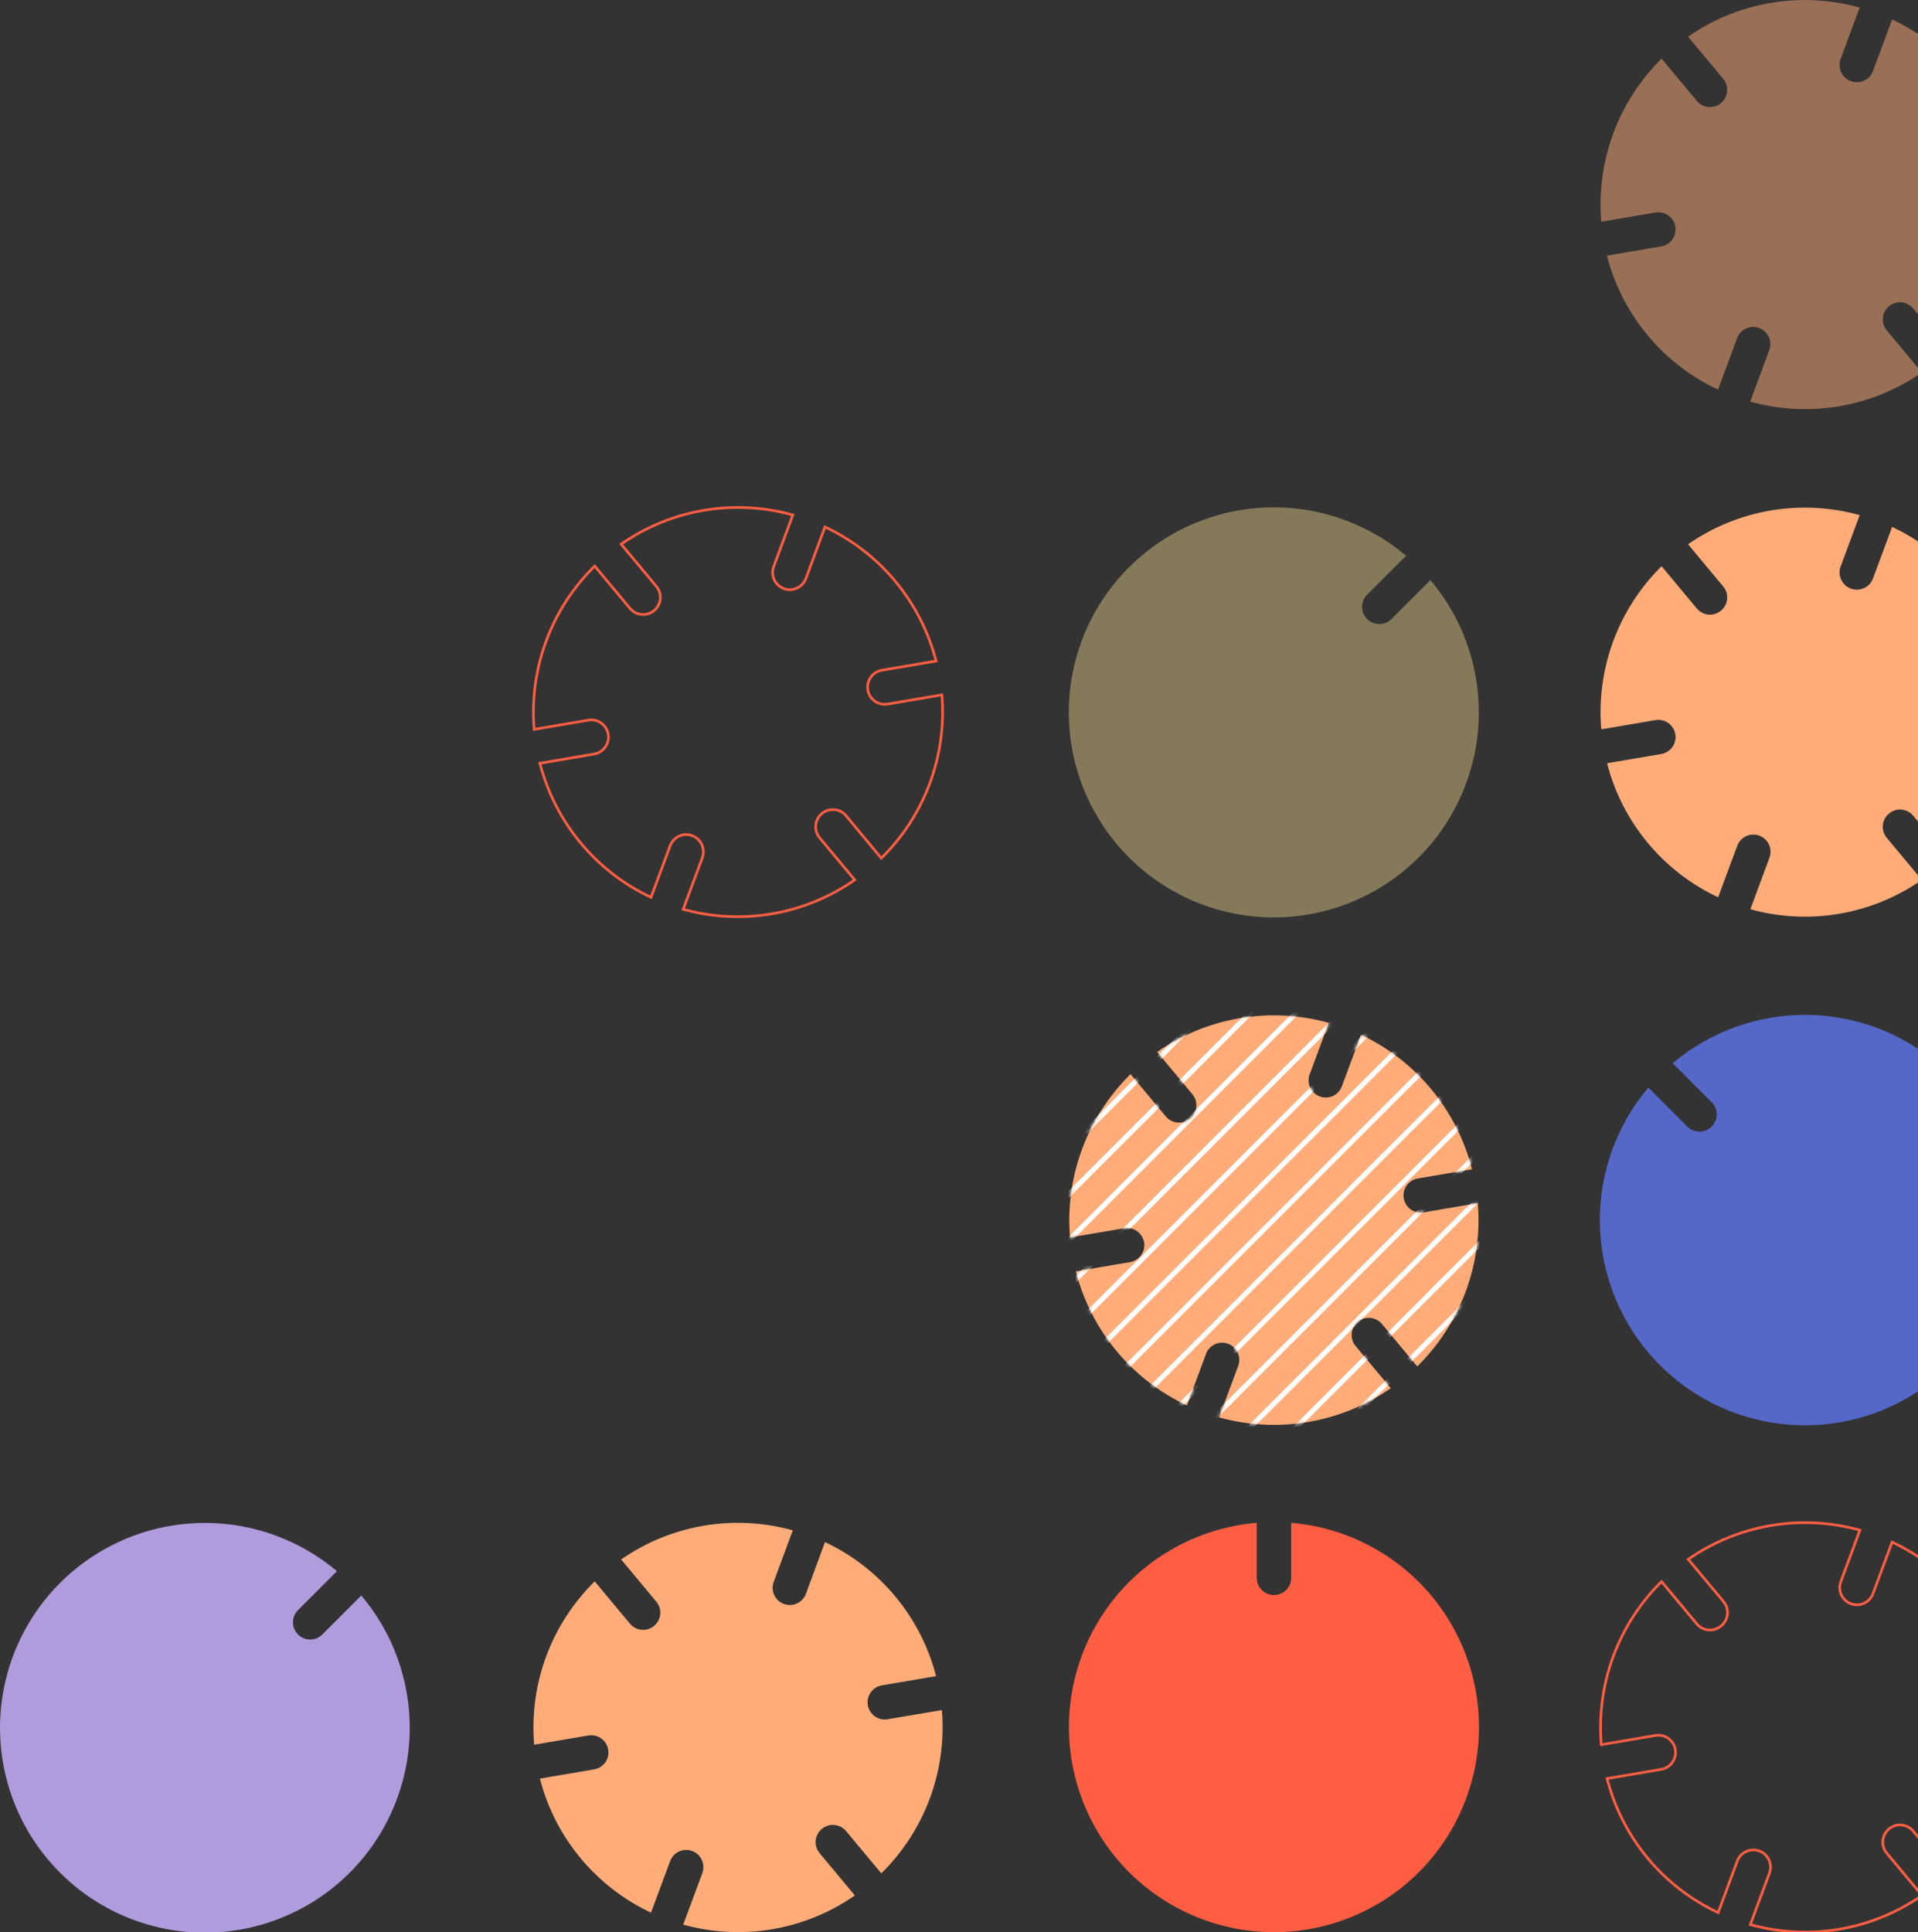
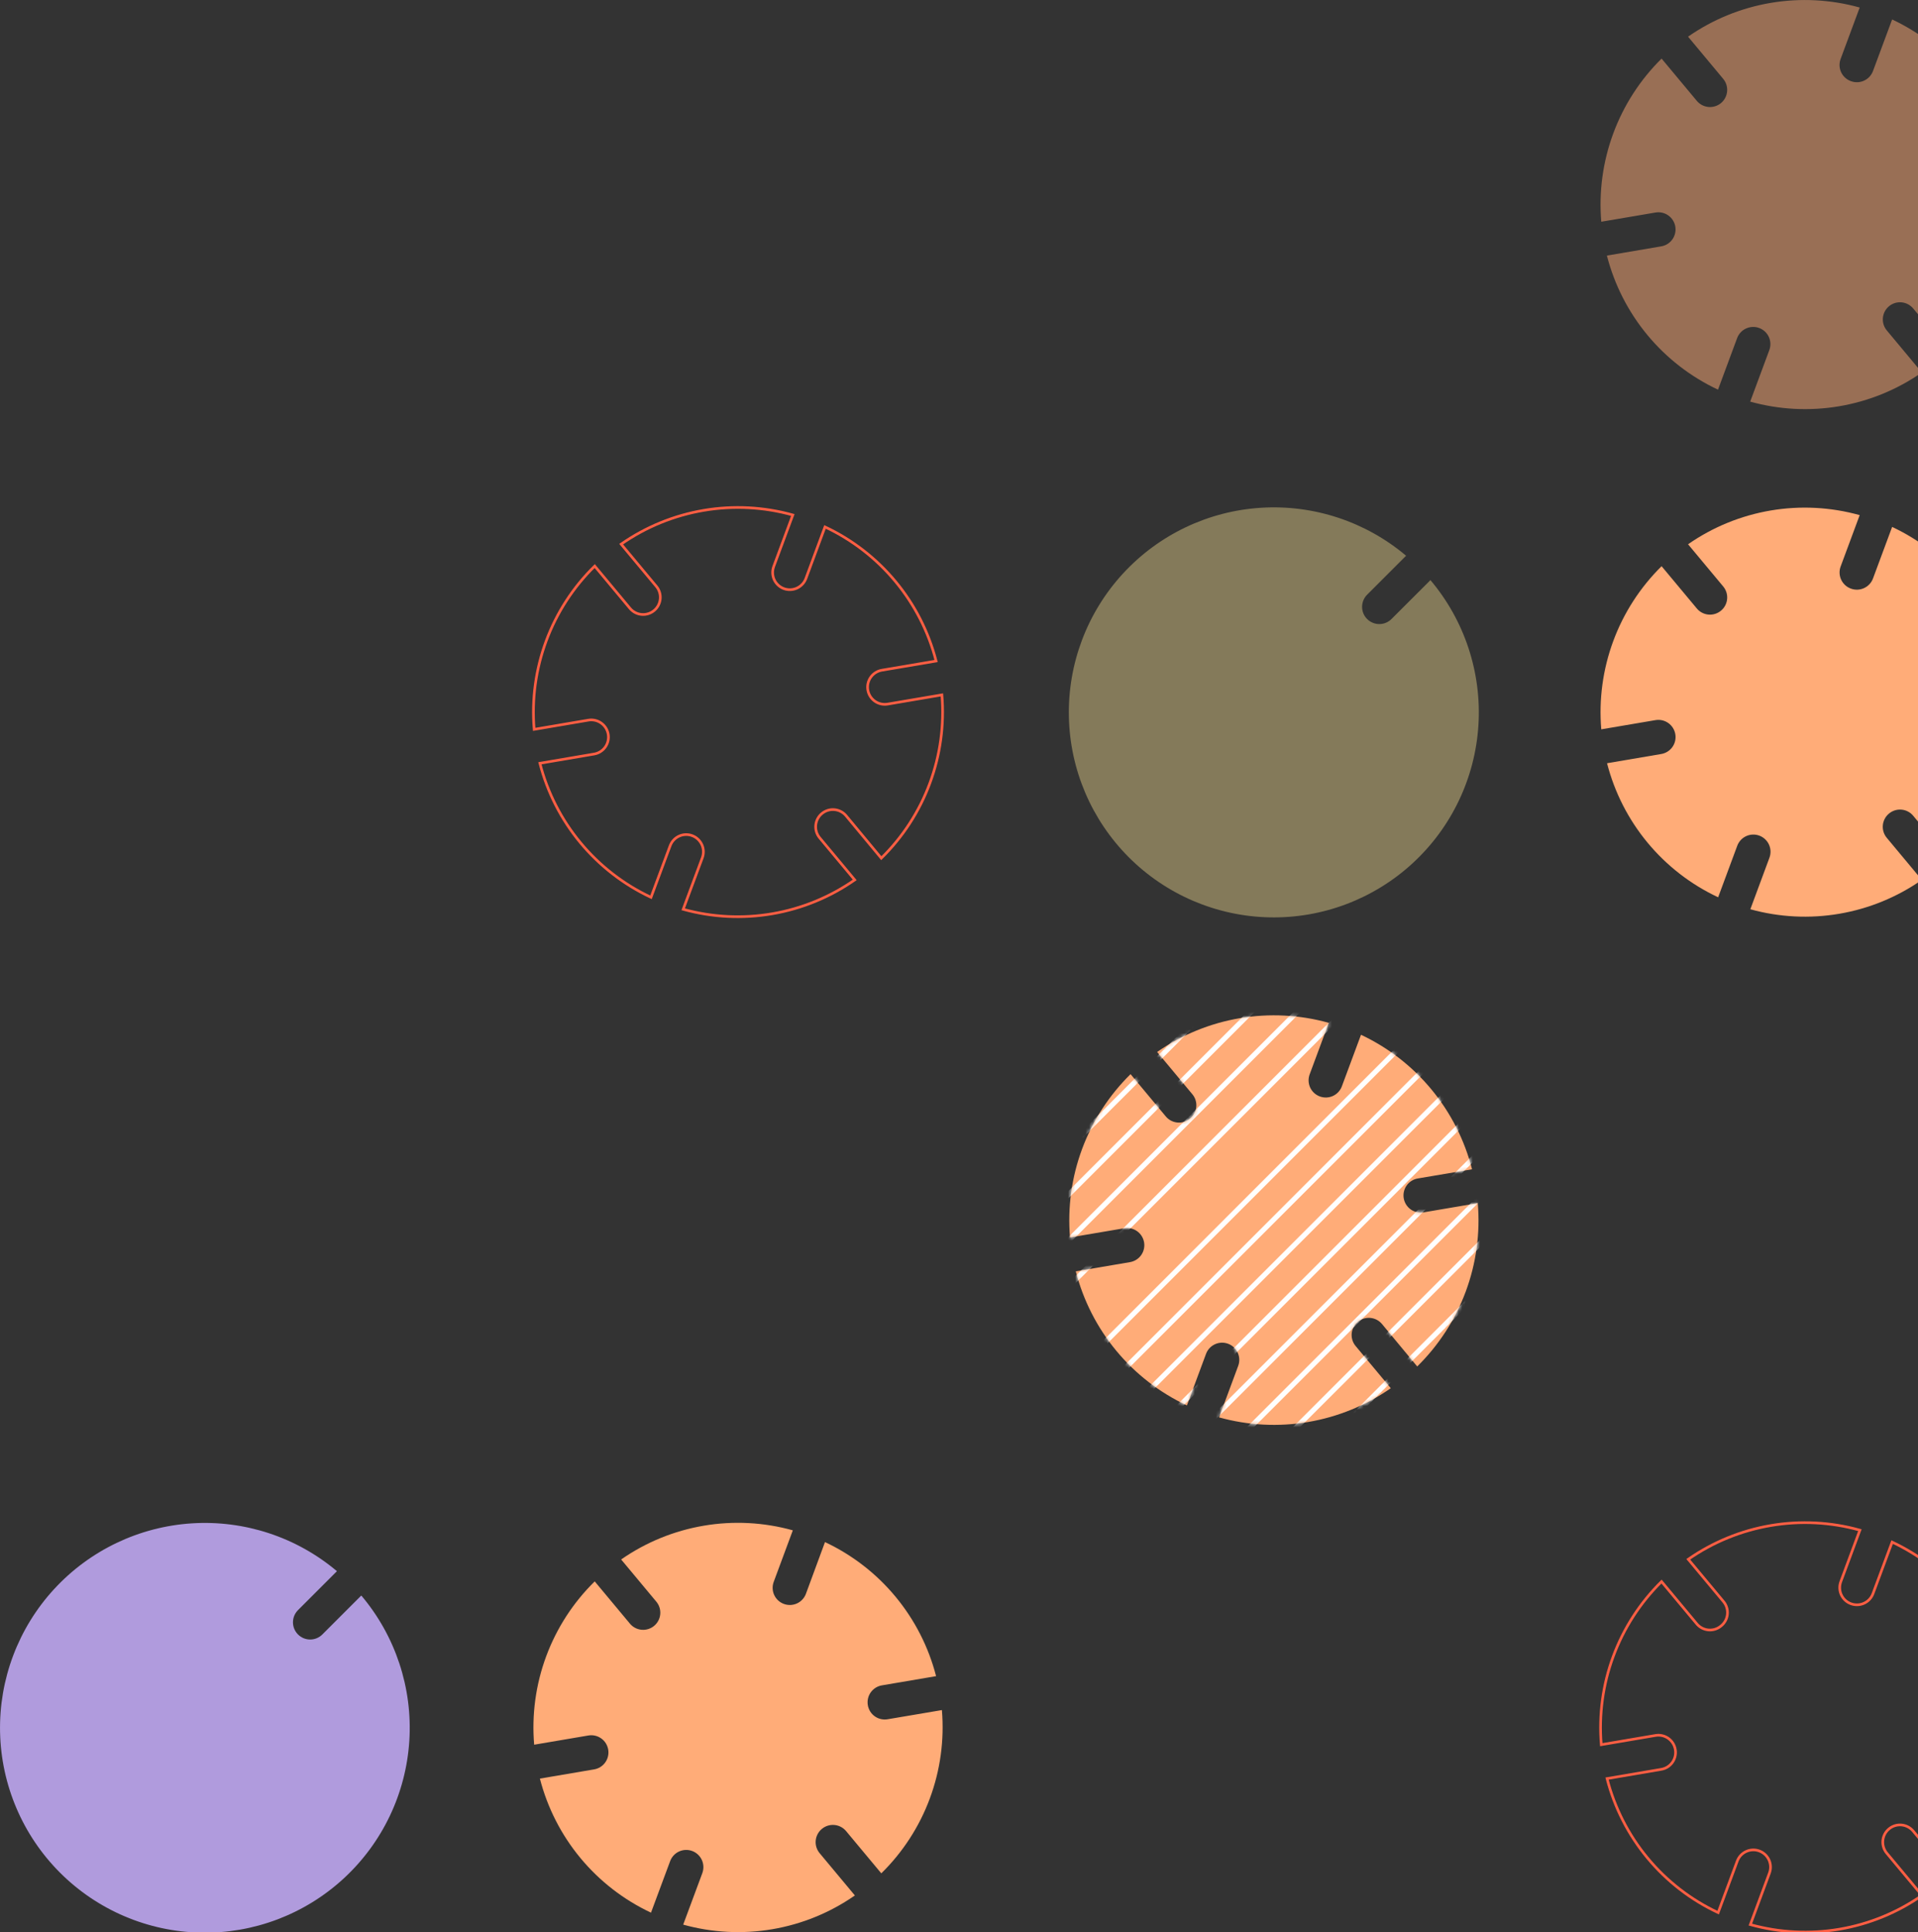
<svg xmlns="http://www.w3.org/2000/svg" width="545" height="549" viewBox="0 0 545 549" fill="none">
  <rect x="0" y="0" width="545" height="549" fill="#333333" stroke="none" />
  <g clip-path="url(#clip0_10931_133306)">
    <path opacity="0.5" d="M536.771 87C537.768 86.175 539.052 85.78 540.34 85.902C541.629 86.024 542.816 86.653 543.641 87.65L553.641 99.65C559.742 93.655 564.447 86.389 567.421 78.37C570.396 70.35 571.567 61.773 570.851 53.25L555.441 55.87C554.808 55.977 554.161 55.959 553.536 55.816C552.91 55.673 552.319 55.408 551.796 55.037C551.274 54.666 550.829 54.195 550.488 53.651C550.148 53.108 549.917 52.502 549.811 51.87V51.87C549.596 50.593 549.897 49.283 550.647 48.228C551.397 47.173 552.535 46.458 553.811 46.24L569.211 43.63C567.079 35.348 563.145 27.638 557.689 21.052C552.234 14.466 545.392 9.166 537.651 5.53L532.211 20.18C531.761 21.393 530.848 22.378 529.672 22.918C528.496 23.458 527.154 23.509 525.941 23.06V23.06C525.333 22.843 524.775 22.508 524.298 22.075C523.821 21.641 523.435 21.117 523.161 20.533C522.888 19.949 522.733 19.317 522.705 18.672C522.678 18.028 522.778 17.385 523.001 16.78L528.431 2.14C520.193 -0.157 511.551 -0.605 503.12 0.826C494.689 2.257 486.678 5.533 479.661 10.42L489.661 22.42C490.486 23.419 490.881 24.704 490.759 25.994C490.637 27.284 490.008 28.473 489.011 29.3V29.3C488.013 30.125 486.729 30.519 485.441 30.398C484.153 30.276 482.966 29.647 482.141 28.65L472.141 16.65C466.059 22.646 461.371 29.906 458.409 37.916C455.447 45.926 454.283 54.49 455.001 63L470.421 60.38C471.696 60.166 473.005 60.467 474.059 61.217C475.112 61.967 475.825 63.104 476.041 64.38C476.148 65.014 476.128 65.664 475.982 66.291C475.837 66.918 475.569 67.51 475.193 68.032C474.817 68.555 474.342 68.998 473.794 69.336C473.246 69.673 472.636 69.899 472.001 70L456.601 72.62C458.729 80.904 462.663 88.615 468.121 95.2C473.579 101.785 480.426 107.081 488.171 110.71L493.601 96.07C494.051 94.857 494.964 93.872 496.139 93.332C497.315 92.792 498.657 92.741 499.871 93.19V93.19C500.473 93.412 501.025 93.752 501.495 94.188C501.966 94.624 502.346 95.149 502.613 95.733C502.881 96.316 503.031 96.946 503.054 97.588C503.078 98.229 502.975 98.868 502.751 99.47L497.321 114.11C505.558 116.405 514.201 116.853 522.631 115.422C531.062 113.99 539.072 110.715 546.091 105.83L536.091 93.83C535.282 92.831 534.9 91.554 535.027 90.275C535.154 88.996 535.781 87.819 536.771 87V87Z" fill="#FFAC78" />
    <path d="M536.771 519.62C537.767 518.794 539.05 518.397 540.338 518.517C541.627 518.637 542.814 519.264 543.641 520.26L553.641 532.26C559.742 526.267 564.447 519.003 567.422 510.985C570.397 502.967 571.567 494.392 570.851 485.87L555.441 488.48C554.808 488.589 554.16 488.571 553.535 488.429C552.909 488.287 552.317 488.022 551.794 487.65C551.271 487.279 550.826 486.807 550.486 486.263C550.146 485.719 549.916 485.113 549.811 484.48V484.48C549.703 483.847 549.721 483.2 549.864 482.575C550.007 481.949 550.272 481.358 550.644 480.835C551.015 480.313 551.486 479.868 552.029 479.527C552.573 479.187 553.178 478.956 553.811 478.85L569.211 476.23C567.079 467.949 563.145 460.241 557.689 453.656C552.234 447.072 545.391 441.773 537.651 438.14L532.211 452.79C531.759 454.001 530.845 454.984 529.669 455.522C528.494 456.06 527.153 456.109 525.941 455.66C525.339 455.438 524.787 455.1 524.317 454.665C523.846 454.229 523.466 453.705 523.199 453.123C522.931 452.54 522.781 451.911 522.758 451.27C522.734 450.629 522.837 449.99 523.061 449.39L528.491 434.75C520.253 432.453 511.611 432.004 503.18 433.436C494.749 434.867 486.738 438.143 479.721 443.03L489.721 455.03C490.142 455.53 490.458 456.11 490.651 456.735C490.843 457.36 490.907 458.017 490.84 458.668C490.773 459.318 490.576 459.948 490.259 460.521C489.943 461.093 489.515 461.596 489.001 462V462C488.005 462.826 486.721 463.222 485.433 463.102C484.145 462.982 482.957 462.355 482.131 461.36L472.131 449.36C466.052 455.355 461.367 462.614 458.407 470.623C455.446 478.631 454.284 487.192 455.001 495.7L470.421 493.08C471.052 492.972 471.699 492.991 472.324 493.134C472.949 493.277 473.539 493.542 474.061 493.913C474.583 494.285 475.027 494.756 475.366 495.299C475.706 495.842 475.935 496.448 476.041 497.08V497.08C476.15 497.712 476.132 498.36 475.99 498.986C475.848 499.612 475.583 500.203 475.211 500.726C474.84 501.25 474.368 501.694 473.824 502.035C473.28 502.375 472.674 502.604 472.041 502.71L456.641 505.33C458.769 513.614 462.703 521.324 468.161 527.91C473.619 534.495 480.466 539.791 488.211 543.42L493.641 528.78C494.091 527.567 495.004 526.582 496.179 526.042C497.355 525.502 498.697 525.45 499.911 525.9C501.124 526.35 502.109 527.263 502.649 528.438C503.189 529.614 503.24 530.956 502.791 532.17L497.361 546.82C505.599 549.113 514.242 549.559 522.672 548.126C531.103 546.693 539.113 543.416 546.131 538.53L536.131 526.53C535.716 526.036 535.403 525.464 535.21 524.848C535.017 524.232 534.949 523.584 535.008 522.941C535.068 522.298 535.254 521.674 535.557 521.104C535.859 520.534 536.272 520.029 536.771 519.62V519.62Z" stroke="#FF5E43" stroke-width="0.75" stroke-miterlimit="10" />
    <path d="M536.771 231.14C537.767 230.314 539.05 229.918 540.338 230.038C541.627 230.158 542.814 230.784 543.641 231.78L553.641 243.83C559.742 237.835 564.447 230.569 567.421 222.55C570.396 214.53 571.567 205.954 570.851 197.43L555.441 200.05C554.808 200.158 554.161 200.139 553.536 199.996C552.91 199.854 552.319 199.589 551.796 199.217C551.274 198.846 550.829 198.375 550.488 197.831C550.148 197.288 549.917 196.683 549.811 196.05V196.05C549.703 195.418 549.721 194.77 549.864 194.145C550.007 193.52 550.272 192.929 550.644 192.406C551.015 191.883 551.486 191.438 552.029 191.098C552.573 190.757 553.178 190.527 553.811 190.42L569.211 187.81C567.079 179.528 563.145 171.818 557.689 165.232C552.234 158.646 545.392 153.346 537.651 149.71L532.211 164.36C531.759 165.572 530.845 166.555 529.67 167.094C528.495 167.634 527.154 167.687 525.941 167.24V167.24C524.724 166.802 523.731 165.899 523.179 164.729C522.628 163.558 522.564 162.217 523.001 161L528.431 146.36C520.193 144.063 511.551 143.615 503.12 145.046C494.689 146.478 486.678 149.754 479.661 154.64L489.661 166.64C490.07 167.133 490.378 167.703 490.568 168.315C490.757 168.928 490.823 169.572 490.762 170.21C490.702 170.848 490.516 171.468 490.216 172.035C489.915 172.601 489.506 173.102 489.011 173.51C488.518 173.92 487.949 174.229 487.337 174.419C486.725 174.609 486.081 174.676 485.443 174.617C484.805 174.557 484.184 174.372 483.618 174.072C483.051 173.773 482.549 173.364 482.141 172.87L472.141 160.87C466.059 166.866 461.371 174.126 458.409 182.136C455.447 190.146 454.283 198.71 455.001 207.22L470.421 204.6C471.696 204.386 473.005 204.687 474.059 205.437C475.112 206.187 475.825 207.325 476.041 208.6C476.15 209.233 476.132 209.88 475.99 210.506C475.848 211.132 475.583 211.724 475.211 212.247C474.84 212.77 474.368 213.214 473.824 213.555C473.28 213.895 472.674 214.125 472.041 214.23L456.641 216.85C458.769 225.134 462.703 232.845 468.161 239.43C473.619 246.015 480.466 251.312 488.211 254.94L493.641 240.3C494.091 239.087 495.004 238.102 496.179 237.562C497.355 237.022 498.697 236.971 499.911 237.42V237.42C501.124 237.87 502.109 238.783 502.649 239.959C503.189 241.135 503.24 242.477 502.791 243.69L497.361 258.34C505.596 260.623 514.234 261.059 522.658 259.617C531.082 258.175 539.083 254.891 546.091 250L536.091 238C535.273 237 534.885 235.716 535.012 234.429C535.14 233.143 535.772 231.96 536.771 231.14Z" fill="#FFAC78" />
    <path d="M233.551 519.62C234.547 518.794 235.83 518.397 237.118 518.517C238.407 518.637 239.594 519.264 240.421 520.26L250.421 532.26C256.526 526.27 261.235 519.006 264.211 510.988C267.188 502.969 268.359 494.393 267.641 485.87L252.221 488.48C251.588 488.589 250.941 488.571 250.315 488.429C249.689 488.287 249.097 488.022 248.574 487.65C248.051 487.279 247.606 486.807 247.266 486.263C246.926 485.719 246.696 485.113 246.591 484.48V484.48C246.483 483.847 246.502 483.2 246.644 482.575C246.787 481.949 247.052 481.358 247.424 480.835C247.795 480.313 248.266 479.868 248.81 479.527C249.353 479.187 249.958 478.956 250.591 478.85L265.991 476.23C263.857 467.948 259.922 460.24 254.464 453.655C249.007 447.071 242.163 441.773 234.421 438.14L229.001 452.84C228.549 454.051 227.635 455.034 226.46 455.572C225.284 456.11 223.943 456.159 222.731 455.71C222.129 455.488 221.577 455.15 221.107 454.715C220.636 454.279 220.256 453.755 219.989 453.173C219.721 452.59 219.571 451.961 219.548 451.32C219.524 450.679 219.627 450.04 219.851 449.44L225.281 434.8C217.042 432.503 208.397 432.054 199.965 433.486C191.533 434.917 183.52 438.193 176.501 443.08L186.501 455.08C186.911 455.572 187.22 456.141 187.41 456.753C187.6 457.366 187.667 458.009 187.607 458.648C187.548 459.286 187.363 459.906 187.063 460.473C186.764 461.039 186.355 461.541 185.861 461.95C184.865 462.776 183.582 463.172 182.293 463.052C181.005 462.932 179.817 462.305 178.991 461.31L168.991 449.31C162.885 455.301 158.176 462.566 155.201 470.587C152.227 478.607 151.059 487.186 151.781 495.71L167.191 493.09C167.823 492.982 168.471 493 169.096 493.143C169.721 493.286 170.312 493.551 170.835 493.923C171.358 494.294 171.803 494.765 172.143 495.308C172.484 495.852 172.714 496.457 172.821 497.09V497.09C172.928 497.722 172.91 498.369 172.767 498.995C172.624 499.62 172.36 500.211 171.988 500.734C171.616 501.257 171.146 501.701 170.602 502.042C170.059 502.383 169.453 502.613 168.821 502.72L153.411 505.34C155.543 513.622 159.478 521.331 164.936 527.915C170.393 534.5 177.238 539.798 184.981 543.43L190.421 528.79C190.642 528.188 190.981 527.636 191.416 527.166C191.851 526.695 192.375 526.315 192.958 526.048C193.54 525.78 194.17 525.63 194.811 525.607C195.451 525.583 196.09 525.686 196.691 525.91C197.902 526.362 198.885 527.275 199.425 528.45C199.965 529.625 200.017 530.966 199.571 532.18L194.131 546.83C202.371 549.122 211.015 549.568 219.447 548.135C227.879 546.702 235.891 543.426 242.911 538.54L232.911 526.54C232.494 526.045 232.18 525.473 231.986 524.856C231.793 524.239 231.724 523.59 231.783 522.946C231.843 522.302 232.03 521.676 232.333 521.105C232.637 520.534 233.051 520.029 233.551 519.62V519.62Z" fill="#FFAC78" />
    <path d="M233.551 231.14C234.547 230.314 235.83 229.917 237.118 230.037C238.407 230.157 239.594 230.784 240.421 231.78L250.421 243.83C256.525 237.837 261.233 230.572 264.21 222.552C267.186 214.532 268.358 205.954 267.641 197.43L252.221 200.05C251.588 200.157 250.941 200.139 250.316 199.996C249.69 199.853 249.099 199.588 248.577 199.217C248.054 198.845 247.609 198.374 247.268 197.831C246.928 197.288 246.697 196.682 246.591 196.05V196.05C246.483 195.417 246.502 194.77 246.644 194.145C246.787 193.519 247.052 192.928 247.424 192.405C247.795 191.883 248.266 191.438 248.81 191.097C249.353 190.757 249.958 190.526 250.591 190.42L265.991 187.81C263.857 179.527 259.922 171.817 254.464 165.231C249.007 158.645 242.163 153.345 234.421 149.71L229.001 164.36C228.549 165.571 227.635 166.554 226.46 167.094C225.285 167.634 223.944 167.686 222.731 167.24V167.24C222.129 167.017 221.577 166.678 221.106 166.242C220.636 165.805 220.256 165.28 219.988 164.697C219.721 164.114 219.571 163.483 219.547 162.842C219.524 162.201 219.627 161.561 219.851 160.96L225.281 146.32C217.042 144.023 208.397 143.574 199.965 145.006C191.533 146.437 183.52 149.713 176.501 154.6L186.501 166.6C186.911 167.092 187.22 167.661 187.41 168.273C187.6 168.886 187.667 169.529 187.607 170.168C187.548 170.806 187.363 171.426 187.063 171.993C186.764 172.559 186.355 173.061 185.861 173.47V173.47C185.368 173.88 184.799 174.189 184.187 174.379C183.575 174.569 182.931 174.636 182.293 174.576C181.655 174.517 181.034 174.332 180.468 174.032C179.901 173.732 179.399 173.324 178.991 172.83L168.991 160.83C162.885 166.821 158.176 174.086 155.201 182.107C152.227 190.127 151.059 198.706 151.781 207.23L167.191 204.61C167.823 204.502 168.471 204.52 169.096 204.663C169.721 204.806 170.312 205.071 170.835 205.443C171.358 205.814 171.803 206.285 172.143 206.828C172.484 207.372 172.714 207.977 172.821 208.61C172.928 209.242 172.91 209.889 172.767 210.515C172.624 211.14 172.36 211.731 171.988 212.254C171.616 212.777 171.146 213.221 170.602 213.562C170.059 213.903 169.453 214.133 168.821 214.24L153.411 216.86C155.543 225.142 159.478 232.851 164.936 239.436C170.393 246.02 177.238 251.318 184.981 254.95L190.421 240.31C190.642 239.708 190.981 239.156 191.416 238.686C191.851 238.215 192.375 237.835 192.958 237.568C193.54 237.3 194.17 237.15 194.811 237.127C195.451 237.103 196.09 237.206 196.691 237.43C197.902 237.882 198.885 238.795 199.425 239.97C199.965 241.145 200.017 242.486 199.571 243.7L194.131 258.35C202.369 260.63 211.009 261.064 219.434 259.621C227.859 258.178 235.862 254.892 242.871 250L232.871 238C232.053 236.999 231.665 235.715 231.792 234.429C231.92 233.143 232.552 231.96 233.551 231.14V231.14Z" stroke="#FF5E43" stroke-width="0.75" stroke-miterlimit="10" />
-     <path d="M475.31 302.11L486.37 313.17C486.825 313.624 487.186 314.163 487.432 314.757C487.678 315.351 487.805 315.987 487.805 316.63C487.805 317.273 487.678 317.909 487.432 318.503C487.186 319.096 486.825 319.636 486.37 320.09V320.09C485.917 320.544 485.378 320.905 484.786 321.151C484.193 321.397 483.557 321.523 482.915 321.523C482.273 321.523 481.638 321.397 481.045 321.151C480.452 320.905 479.914 320.544 479.46 320.09L468.39 309C458.678 320.481 453.777 335.271 454.713 350.281C455.648 365.29 462.348 379.357 473.411 389.543C484.474 399.729 499.046 405.246 514.081 404.942C529.117 404.637 543.453 398.534 554.094 387.908C564.736 377.282 570.859 362.954 571.186 347.92C571.512 332.885 566.017 318.305 555.846 307.227C545.676 296.149 531.619 289.429 516.611 288.472C501.603 287.515 486.806 292.394 475.31 302.09V302.11Z" fill="#5568C8" />
    <path d="M406.46 164.82L395.39 175.88C394.936 176.335 394.397 176.695 393.803 176.941C393.21 177.188 392.573 177.314 391.93 177.314C391.288 177.314 390.651 177.188 390.058 176.941C389.464 176.695 388.925 176.335 388.47 175.88V175.88C388.016 175.426 387.655 174.888 387.409 174.295C387.163 173.702 387.037 173.067 387.037 172.425C387.037 171.783 387.163 171.147 387.409 170.554C387.655 169.962 388.016 169.423 388.47 168.97L399.54 157.9C388.061 148.206 373.28 143.322 358.285 144.269C343.29 145.216 329.241 151.921 319.073 162.982C308.905 174.044 303.404 188.606 303.72 203.628C304.036 218.649 310.144 232.968 320.768 243.592C331.392 254.216 345.711 260.324 360.732 260.64C375.754 260.956 390.317 255.455 401.378 245.287C412.44 235.119 419.144 221.07 420.091 206.075C421.038 191.08 416.155 176.299 406.46 164.82V164.82Z" fill="#847A5A" />
    <path d="M102.66 453.32L91.59 464.39C91.137 464.844 90.599 465.205 90.006 465.451C89.413 465.697 88.777 465.824 88.135 465.824C87.494 465.824 86.858 465.697 86.265 465.451C85.672 465.205 85.134 464.844 84.68 464.39C84.226 463.936 83.865 463.396 83.619 462.803C83.373 462.209 83.246 461.573 83.246 460.93C83.246 460.287 83.373 459.651 83.619 459.057C83.865 458.463 84.226 457.924 84.68 457.47L95.74 446.41C84.262 436.731 69.488 431.861 54.504 432.818C39.52 433.775 25.485 440.486 15.332 451.547C5.179 462.608 -0.308 477.165 0.019 492.176C0.345 507.187 6.459 521.491 17.084 532.1C27.709 542.709 42.022 548.803 57.033 549.108C72.045 549.413 86.593 543.905 97.64 533.736C108.686 523.567 115.376 509.522 116.312 494.537C117.247 479.552 112.356 464.784 102.66 453.32V453.32Z" fill="#B09BDD" />
-     <path d="M366.89 432.66V448.31C366.89 449.607 366.375 450.851 365.458 451.768C364.541 452.685 363.297 453.2 362 453.2V453.2C360.703 453.2 359.46 452.685 358.543 451.768C357.625 450.851 357.11 449.607 357.11 448.31V432.66C342.135 433.921 328.227 440.92 318.291 452.195C308.355 463.469 303.16 478.147 303.792 493.161C304.423 508.176 310.832 522.366 321.679 532.767C332.526 543.167 346.972 548.974 362 548.974C377.028 548.974 391.475 543.167 402.322 532.767C413.169 522.366 419.578 508.176 420.209 493.161C420.84 478.147 415.645 463.469 405.709 452.195C395.773 440.92 381.865 433.921 366.89 432.66V432.66Z" fill="#FF5E43" />
    <path d="M338.12 317.83C337.628 318.24 337.059 318.549 336.447 318.739C335.834 318.929 335.191 318.996 334.552 318.936C333.914 318.877 333.294 318.692 332.727 318.392C332.161 318.093 331.659 317.684 331.25 317.19L321.25 305.19C315.149 311.185 310.444 318.451 307.47 326.47C304.495 334.49 303.324 343.066 304.04 351.59L319.46 348.97C320.737 348.755 322.047 349.056 323.102 349.806C324.158 350.556 324.872 351.694 325.09 352.97V352.97C325.198 353.602 325.18 354.25 325.037 354.875C324.894 355.5 324.629 356.091 324.257 356.614C323.886 357.137 323.415 357.582 322.872 357.922C322.328 358.263 321.723 358.493 321.09 358.6L305.69 361.22C307.818 369.504 311.752 377.215 317.21 383.8C322.668 390.385 329.515 395.681 337.26 399.31L342.69 384.67C343.14 383.457 344.053 382.472 345.229 381.932C346.405 381.392 347.747 381.341 348.96 381.79V381.79C350.173 382.24 351.158 383.153 351.698 384.329C352.238 385.504 352.289 386.846 351.84 388.06L346.41 402.71C354.65 405.005 363.295 405.452 371.727 404.019C380.16 402.586 388.171 399.308 395.19 394.42L385.19 382.42C384.78 381.927 384.471 381.358 384.281 380.746C384.091 380.134 384.024 379.49 384.084 378.852C384.143 378.214 384.328 377.593 384.628 377.027C384.928 376.46 385.336 375.958 385.83 375.55V375.55C386.826 374.724 388.109 374.327 389.398 374.447C390.686 374.568 391.874 375.194 392.7 376.19L402.7 388.24C408.806 382.248 413.515 374.983 416.49 366.963C419.465 358.942 420.633 350.364 419.91 341.84L404.5 344.46C403.868 344.567 403.221 344.549 402.595 344.406C401.97 344.263 401.379 343.999 400.856 343.627C400.333 343.256 399.889 342.785 399.548 342.241C399.207 341.698 398.977 341.092 398.87 340.46V340.46C398.763 339.827 398.781 339.18 398.924 338.555C399.067 337.929 399.332 337.338 399.703 336.816C400.075 336.293 400.546 335.848 401.089 335.507C401.632 335.167 402.238 334.936 402.87 334.83L418.28 332.22C416.163 323.918 412.237 316.186 406.782 309.579C401.328 302.972 394.481 297.652 386.73 294L381.29 308.65C381.068 309.25 380.729 309.801 380.293 310.271C379.857 310.74 379.333 311.119 378.751 311.386C378.168 311.652 377.539 311.801 376.899 311.824C376.259 311.847 375.62 311.744 375.02 311.52C374.419 311.298 373.867 310.96 373.396 310.525C372.926 310.089 372.546 309.565 372.278 308.983C372.011 308.4 371.861 307.771 371.837 307.13C371.813 306.49 371.916 305.851 372.14 305.25L377.57 290.61C369.333 288.313 360.69 287.865 352.259 289.296C343.829 290.727 335.818 294.003 328.8 298.89L338.8 310.89C339.219 311.387 339.534 311.962 339.727 312.583C339.92 313.204 339.987 313.856 339.923 314.503C339.86 315.15 339.668 315.777 339.358 316.349C339.048 316.92 338.628 317.424 338.12 317.83Z" fill="#FFAC78" />
    <mask id="mask0_10931_133306" style="mask-type:alpha" maskUnits="userSpaceOnUse" x="303" y="288" width="118" height="117">
      <path d="M338.12 317.83C337.628 318.24 337.059 318.549 336.447 318.739C335.834 318.929 335.191 318.996 334.552 318.936C333.914 318.877 333.294 318.692 332.727 318.392C332.161 318.093 331.659 317.684 331.25 317.19L321.25 305.19C315.149 311.185 310.444 318.451 307.47 326.47C304.495 334.49 303.324 343.066 304.04 351.59L319.46 348.97C320.737 348.755 322.047 349.056 323.102 349.806C324.158 350.556 324.872 351.694 325.09 352.97V352.97C325.198 353.602 325.18 354.25 325.037 354.875C324.894 355.5 324.629 356.091 324.257 356.614C323.886 357.137 323.415 357.582 322.872 357.922C322.328 358.263 321.723 358.493 321.09 358.6L305.69 361.22C307.818 369.504 311.752 377.215 317.21 383.8C322.668 390.385 329.515 395.681 337.26 399.31L342.69 384.67C343.14 383.457 344.053 382.472 345.229 381.932C346.405 381.392 347.747 381.341 348.96 381.79V381.79C350.173 382.24 351.158 383.153 351.698 384.329C352.238 385.504 352.289 386.846 351.84 388.06L346.41 402.71C354.65 405.005 363.295 405.452 371.727 404.019C380.16 402.586 388.171 399.308 395.19 394.42L385.19 382.42C384.78 381.927 384.471 381.358 384.281 380.746C384.091 380.134 384.024 379.49 384.084 378.852C384.143 378.214 384.328 377.593 384.628 377.027C384.928 376.46 385.336 375.958 385.83 375.55V375.55C386.826 374.724 388.109 374.327 389.398 374.447C390.686 374.568 391.874 375.194 392.7 376.19L402.7 388.24C408.806 382.248 413.515 374.983 416.49 366.963C419.465 358.942 420.633 350.364 419.91 341.84L404.5 344.46C403.868 344.567 403.221 344.549 402.595 344.406C401.97 344.263 401.379 343.999 400.856 343.627C400.333 343.256 399.889 342.785 399.548 342.241C399.207 341.698 398.977 341.092 398.87 340.46V340.46C398.763 339.827 398.781 339.18 398.924 338.555C399.067 337.929 399.332 337.338 399.703 336.816C400.075 336.293 400.546 335.848 401.089 335.507C401.632 335.167 402.238 334.936 402.87 334.83L418.28 332.22C416.163 323.918 412.237 316.186 406.782 309.579C401.328 302.972 394.481 297.652 386.73 294L381.29 308.65C381.068 309.25 380.729 309.801 380.293 310.271C379.857 310.74 379.333 311.119 378.751 311.386C378.168 311.652 377.539 311.801 376.899 311.824C376.259 311.847 375.62 311.744 375.02 311.52C374.419 311.298 373.867 310.96 373.396 310.525C372.926 310.089 372.546 309.565 372.278 308.983C372.011 308.4 371.861 307.771 371.837 307.13C371.813 306.49 371.916 305.851 372.14 305.25L377.57 290.61C369.333 288.313 360.69 287.865 352.259 289.296C343.829 290.727 335.818 294.003 328.8 298.89L338.8 310.89C339.219 311.387 339.534 311.962 339.727 312.583C339.92 313.204 339.987 313.856 339.923 314.503C339.86 315.15 339.668 315.777 339.358 316.349C339.048 316.92 338.628 317.424 338.12 317.83Z" fill="#FFAC78" />
    </mask>
    <g mask="url(#mask0_10931_133306)">
      <path d="M363.66 436.38L452.4 347.64" stroke="white" stroke-width="1.45" stroke-miterlimit="10" />
      <path d="M357.121 429.84L445.851 341.1" stroke="white" stroke-width="1.45" stroke-miterlimit="10" />
      <path d="M350.57 423.29L439.31 334.56" stroke="white" stroke-width="1.45" stroke-miterlimit="10" />
      <path d="M344.031 416.75L432.771 328.02" stroke="white" stroke-width="1.45" stroke-miterlimit="10" />
      <path d="M337.49 410.21L426.23 321.47" stroke="white" stroke-width="1.45" stroke-miterlimit="10" />
      <path d="M330.951 403.67L419.681 314.93" stroke="white" stroke-width="1.45" stroke-miterlimit="10" />
      <path d="M324.4 397.12L413.14 308.39" stroke="white" stroke-width="1.45" stroke-miterlimit="10" />
      <path d="M317.861 390.58L406.601 301.84" stroke="white" stroke-width="1.45" stroke-miterlimit="10" />
      <path d="M311.32 384.04L400.05 295.3" stroke="white" stroke-width="1.45" stroke-miterlimit="10" />
-       <path d="M304.771 377.5L393.512 288.76" stroke="white" stroke-width="1.45" stroke-miterlimit="10" />
      <path d="M298.23 370.95L386.97 282.22" stroke="white" stroke-width="1.45" stroke-miterlimit="10" />
      <path d="M291.69 364.41L380.43 275.67" stroke="white" stroke-width="1.45" stroke-miterlimit="10" />
      <path d="M285.15 357.87L373.88 269.13" stroke="white" stroke-width="1.45" stroke-miterlimit="10" />
      <path d="M278.601 351.32L367.341 262.59" stroke="white" stroke-width="1.45" stroke-miterlimit="10" />
      <path d="M272.061 344.78L360.801 256.04" stroke="white" stroke-width="1.45" stroke-miterlimit="10" />
    </g>
  </g>
  <defs>
    <clipPath id="clip0_10931_133306">
      <rect width="545" height="549" fill="white" />
    </clipPath>
  </defs>
</svg>